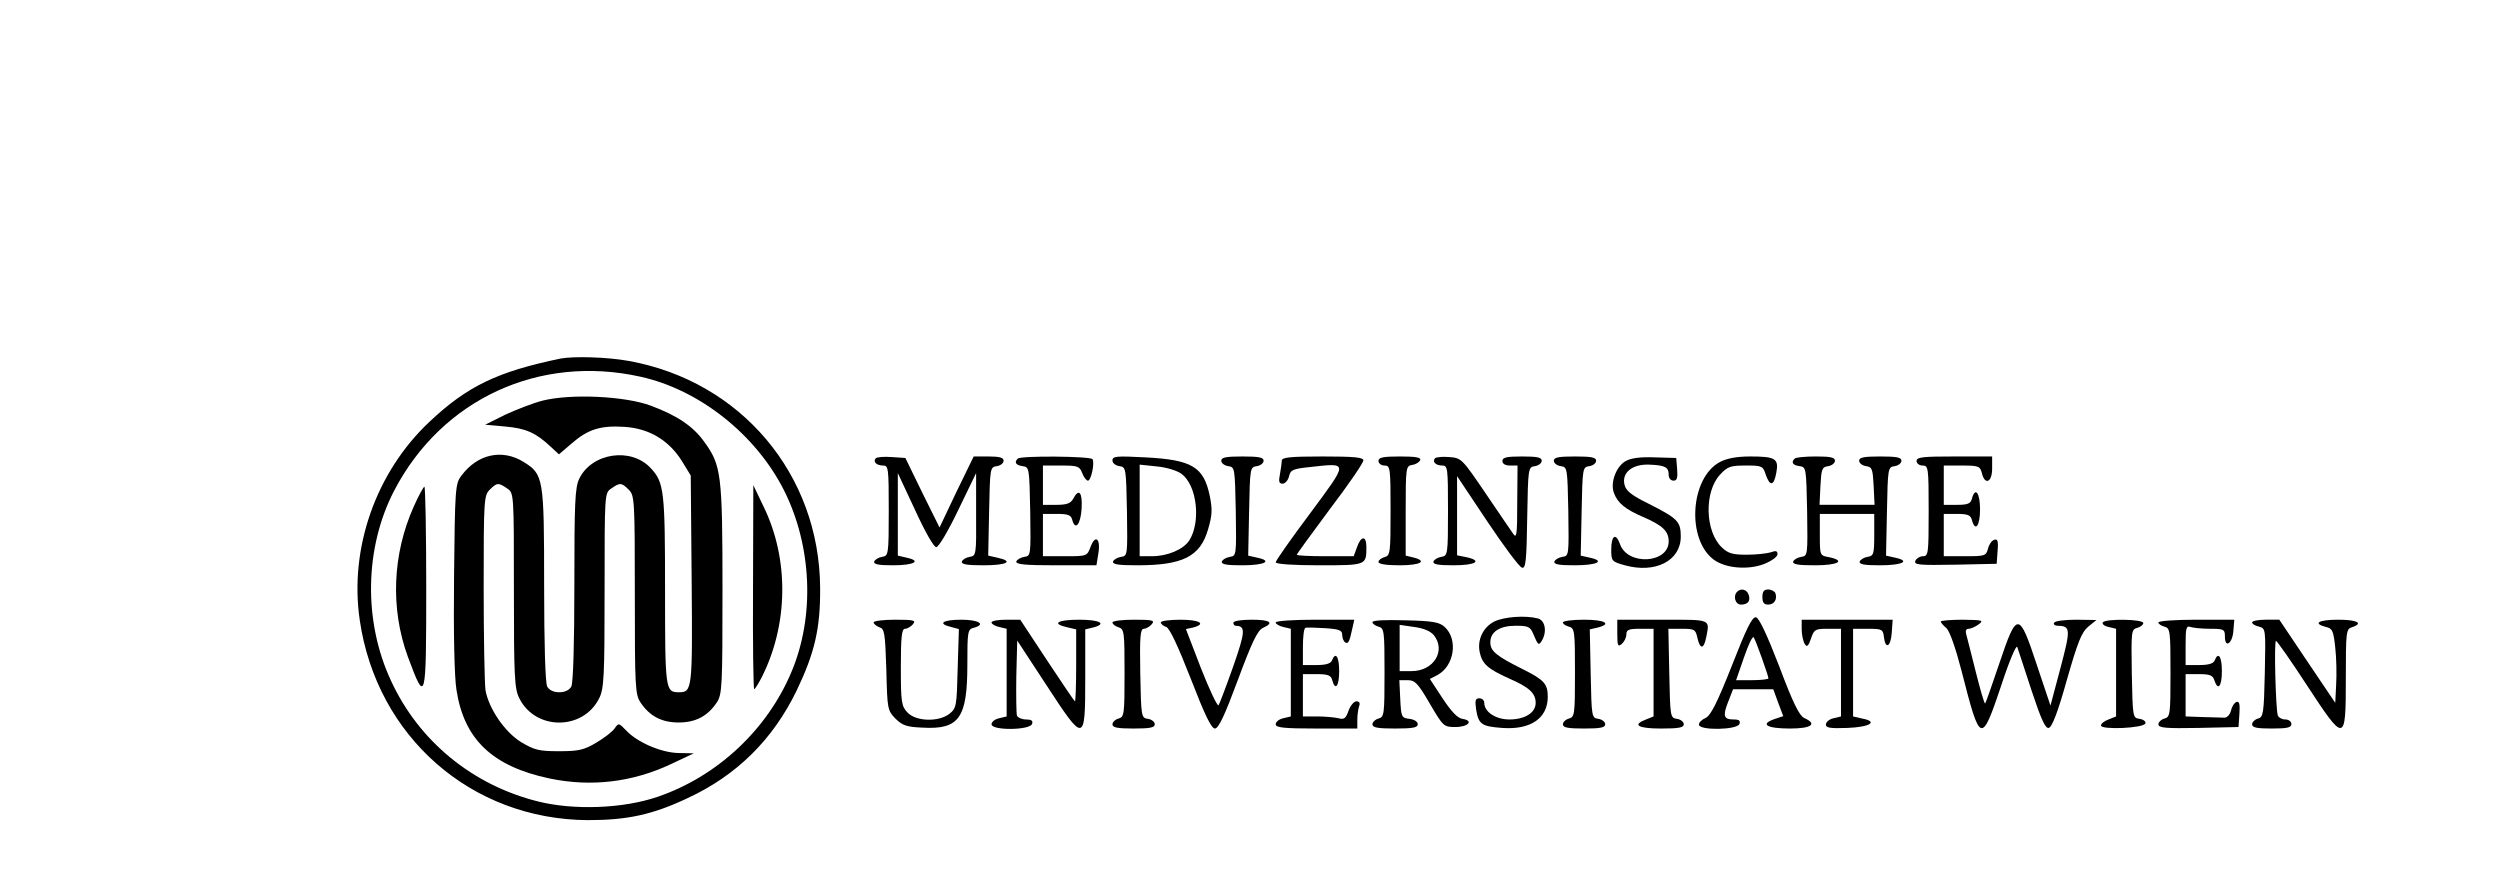
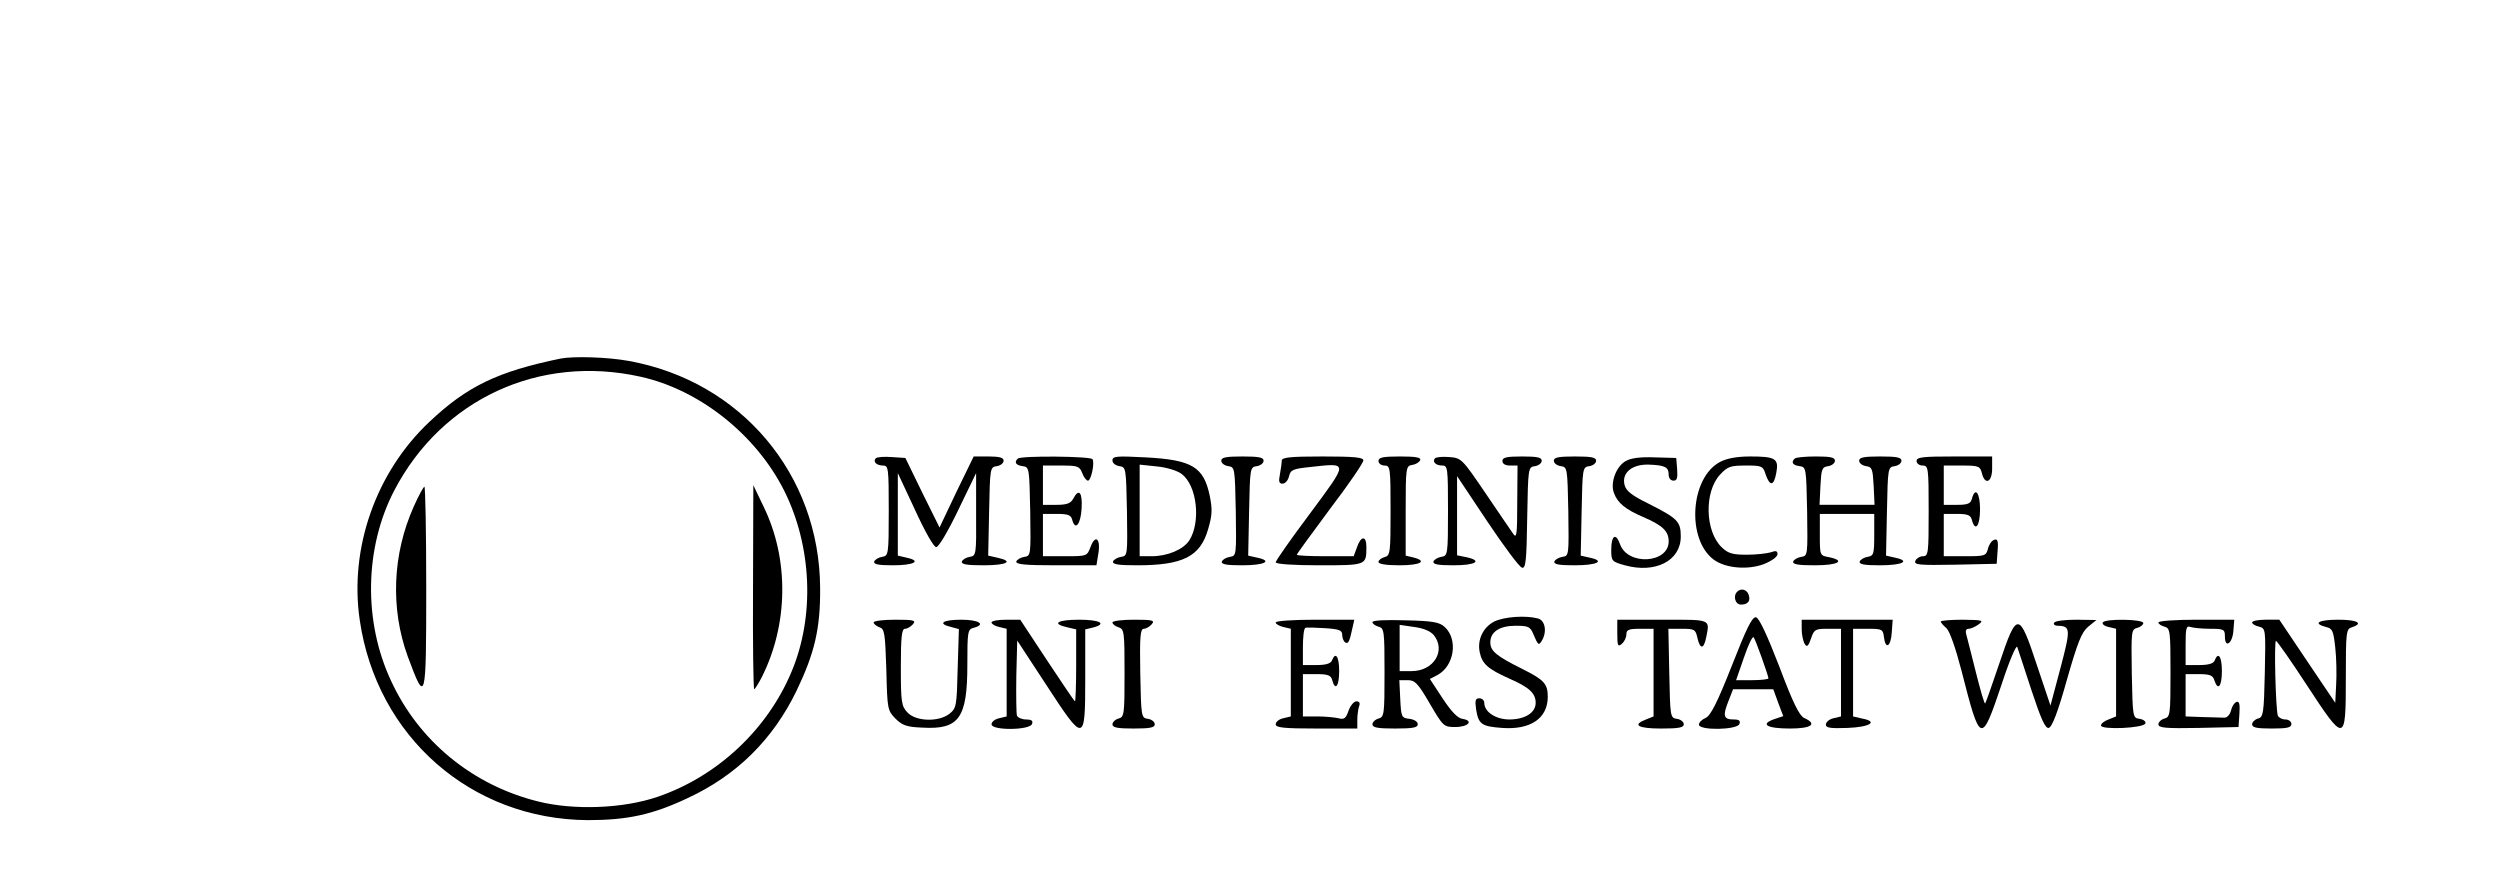
<svg xmlns="http://www.w3.org/2000/svg" version="1.0" width="827pt" height="296pt" viewBox="0 0 827 296" preserveAspectRatio="xMidYMid meet">
  <g transform="translate(0,296) scale(0.1,-0.1)" fill="#000000" stroke="none">
    <path d="M1855 1774 c-208 -43 -309 -91 -434 -209 -177 -166 -266 -418 -231 -656 56 -386 369 -660 755 -662 130 0 214 18 330 73 162 75 282 194 360 355 60 125 79 206 78 340 -2 376 -262 684 -633 751 -71 13 -182 16 -225 8z m263 -60 c196 -43 383 -192 476 -377 92 -184 102 -416 24 -600 -80 -191 -246 -346 -443 -413 -114 -39 -277 -45 -396 -15 -216 54 -393 199 -485 398 -93 198 -88 443 11 632 158 301 479 449 813 375z" />
-     <path d="M1796 1635 c-32 -8 -88 -30 -125 -47 l-66 -33 67 -6 c67 -6 100 -20 150 -67 l27 -25 42 36 c54 47 96 60 174 55 82 -5 147 -44 190 -112 l30 -49 3 -345 c3 -363 2 -372 -42 -372 -45 0 -46 7 -46 336 0 329 -3 358 -47 405 -65 71 -196 51 -237 -35 -14 -29 -16 -81 -16 -351 0 -199 -4 -323 -10 -336 -7 -12 -21 -19 -40 -19 -19 0 -33 7 -40 19 -6 13 -10 137 -10 336 0 355 -2 366 -68 407 -71 44 -153 26 -206 -46 -20 -26 -21 -43 -24 -333 -2 -185 1 -333 8 -375 25 -164 119 -253 307 -293 138 -29 275 -13 404 48 l74 35 -50 1 c-58 1 -138 36 -174 75 -24 25 -25 25 -38 6 -8 -11 -35 -32 -61 -47 -40 -24 -58 -28 -123 -28 -67 0 -81 4 -125 30 -55 34 -107 111 -118 172 -3 21 -6 174 -6 341 0 289 1 303 20 322 24 24 29 24 58 4 22 -15 22 -16 22 -337 0 -287 2 -326 18 -357 53 -107 211 -107 264 0 16 31 18 70 18 357 0 321 0 322 22 337 29 20 34 20 58 -4 19 -19 20 -33 20 -347 0 -304 1 -330 19 -357 30 -45 70 -66 126 -66 56 0 96 21 126 66 18 27 19 53 19 375 0 380 -4 410 -60 487 -37 52 -89 87 -177 120 -86 32 -264 40 -357 17z" />
    <path d="M1369 1285 c-71 -158 -78 -338 -20 -497 59 -159 61 -152 61 226 0 185 -3 336 -6 336 -3 0 -19 -29 -35 -65z" />
    <path d="M2491 1018 c-1 -186 1 -338 4 -338 2 0 13 17 24 38 89 175 92 392 7 566 l-34 71 -1 -337z" />
    <path d="M2897 1444 c-10 -11 2 -24 24 -24 18 0 19 -8 19 -149 0 -146 -1 -150 -22 -153 -12 -2 -23 -9 -26 -15 -3 -10 14 -13 62 -13 69 0 96 14 46 25 l-30 7 0 136 0 137 57 -122 c33 -72 62 -123 70 -123 8 0 39 52 73 123 l59 122 0 -137 c1 -133 0 -137 -21 -140 -12 -2 -23 -9 -26 -15 -3 -10 16 -13 72 -13 77 0 101 13 46 25 l-31 7 3 146 c3 144 3 147 26 150 12 2 22 10 22 18 0 10 -13 14 -50 14 l-49 0 -57 -117 -56 -118 -57 115 -56 115 -45 3 c-25 2 -49 0 -53 -4z" />
    <path d="M3367 1443 c-13 -12 -7 -22 16 -25 22 -3 22 -6 25 -150 2 -144 2 -147 -19 -150 -13 -2 -24 -9 -27 -15 -3 -10 28 -13 131 -13 l134 0 6 37 c9 50 -9 67 -25 25 -12 -32 -12 -32 -85 -32 l-73 0 0 70 0 70 46 0 c38 0 47 -4 51 -20 10 -37 28 -14 31 38 3 54 -9 68 -28 32 -8 -15 -21 -20 -55 -20 l-45 0 0 65 0 65 60 0 c55 0 61 -2 70 -25 5 -14 14 -25 19 -25 10 0 23 58 15 71 -6 10 -237 12 -247 2z" />
    <path d="M3680 1437 c0 -9 10 -17 23 -19 22 -3 22 -6 25 -150 2 -144 2 -147 -19 -150 -13 -2 -24 -9 -27 -15 -3 -10 17 -13 80 -13 151 0 208 29 234 118 14 47 15 66 6 111 -20 97 -59 120 -213 128 -95 5 -109 4 -109 -10z m229 -45 c51 -38 64 -159 25 -220 -20 -30 -72 -52 -124 -52 l-40 0 0 151 0 152 57 -6 c32 -3 68 -14 82 -25z" />
    <path d="M4040 1436 c0 -8 10 -16 23 -18 22 -3 22 -6 25 -150 2 -144 2 -147 -19 -150 -13 -2 -24 -9 -27 -15 -3 -10 15 -13 67 -13 74 0 102 14 51 25 l-31 7 3 146 c3 144 3 147 26 150 12 2 22 10 22 18 0 11 -16 14 -70 14 -54 0 -70 -3 -70 -14z" />
    <path d="M4240 1436 c0 -7 -3 -28 -6 -45 -5 -24 -3 -31 9 -31 8 0 18 11 21 24 5 22 13 25 69 31 129 14 129 20 1 -153 -63 -84 -114 -157 -114 -162 0 -6 57 -10 144 -10 157 0 156 0 156 61 0 38 -18 37 -31 -1 l-11 -30 -94 0 c-52 0 -94 2 -94 5 0 3 50 71 110 152 61 80 110 152 110 160 0 10 -29 13 -135 13 -108 0 -135 -3 -135 -14z" />
    <path d="M4560 1435 c0 -8 9 -15 20 -15 19 0 20 -7 20 -149 0 -140 -1 -149 -20 -154 -11 -3 -20 -10 -20 -16 0 -7 26 -11 70 -11 70 0 93 14 45 26 l-25 6 0 148 c0 145 1 149 22 152 12 2 23 9 26 16 3 9 -15 12 -67 12 -56 0 -71 -3 -71 -15z" />
    <path d="M4747 1444 c-10 -11 2 -24 24 -24 18 0 19 -8 19 -149 0 -146 -1 -150 -22 -153 -12 -2 -23 -9 -26 -15 -3 -10 15 -13 67 -13 73 0 97 15 41 27 l-30 6 0 131 0 131 100 -150 c55 -82 106 -151 115 -153 12 -3 15 22 17 165 3 166 3 168 26 171 12 2 22 10 22 18 0 11 -15 14 -65 14 -51 0 -65 -3 -65 -15 0 -9 9 -15 25 -15 l25 0 -1 -122 c0 -109 -2 -121 -14 -103 -8 11 -49 72 -92 135 -76 112 -79 115 -118 118 -23 2 -44 0 -48 -4z" />
    <path d="M5140 1436 c0 -8 10 -16 23 -18 22 -3 22 -6 25 -150 2 -144 2 -147 -19 -150 -13 -2 -24 -9 -27 -15 -3 -10 15 -13 67 -13 74 0 102 14 51 25 l-31 7 3 146 c3 144 3 147 26 150 12 2 22 10 22 18 0 11 -16 14 -70 14 -54 0 -70 -3 -70 -14z" />
    <path d="M5378 1435 c-32 -18 -52 -72 -39 -106 12 -33 38 -54 96 -79 65 -28 85 -47 85 -81 0 -73 -136 -81 -161 -9 -14 39 -29 29 -29 -19 0 -37 2 -39 45 -51 101 -28 185 15 185 95 0 50 -10 60 -107 109 -55 27 -74 42 -79 62 -10 40 25 69 81 67 53 -2 65 -8 65 -34 0 -11 7 -19 16 -19 12 0 14 9 12 38 l-3 37 -70 2 c-47 2 -79 -2 -97 -12z" />
    <path d="M5690 1432 c-99 -52 -112 -257 -20 -324 39 -28 112 -34 165 -14 25 10 45 24 45 33 0 11 -6 12 -22 6 -13 -4 -49 -8 -80 -8 -46 0 -61 4 -82 24 -56 53 -59 184 -6 241 25 27 35 30 85 30 53 0 57 -1 66 -30 14 -40 27 -38 35 6 9 47 -3 54 -86 54 -44 0 -77 -6 -100 -18z" />
    <path d="M5937 1443 c-13 -12 -7 -22 16 -25 22 -3 22 -6 25 -150 2 -144 2 -147 -19 -150 -13 -2 -24 -9 -27 -15 -3 -10 16 -13 72 -13 77 0 103 15 46 27 -30 5 -30 6 -30 74 l0 69 90 0 90 0 0 -69 c0 -64 -2 -70 -22 -73 -12 -2 -23 -9 -26 -15 -3 -10 15 -13 67 -13 74 0 102 14 51 25 l-31 7 3 146 c3 144 3 147 26 150 12 2 22 10 22 18 0 11 -16 14 -70 14 -54 0 -70 -3 -70 -14 0 -8 10 -16 23 -18 20 -3 22 -9 25 -65 l3 -63 -91 0 -91 0 3 63 c3 56 5 62 26 65 12 2 22 10 22 18 0 11 -15 14 -63 14 -35 0 -67 -3 -70 -7z" />
    <path d="M6340 1435 c0 -8 9 -15 20 -15 19 0 20 -7 20 -150 0 -141 -1 -150 -19 -150 -10 0 -21 -7 -25 -15 -5 -14 12 -15 132 -13 l137 3 3 42 c3 34 0 42 -12 37 -8 -3 -17 -16 -20 -30 -6 -23 -11 -24 -76 -24 l-70 0 0 70 0 70 44 0 c35 0 45 -4 49 -20 11 -41 27 -20 27 35 0 55 -16 76 -27 35 -4 -16 -14 -20 -49 -20 l-44 0 0 65 0 65 60 0 c55 0 60 -2 66 -25 10 -41 34 -31 34 15 l0 40 -125 0 c-104 0 -125 -2 -125 -15z" />
    <path d="M5747 1003 c-15 -14 -7 -43 12 -43 24 0 33 13 25 34 -6 16 -25 21 -37 9z" />
-     <path d="M5830 985 c0 -18 5 -25 19 -25 20 0 31 17 24 38 -3 6 -13 12 -24 12 -14 0 -19 -7 -19 -25z" />
    <path d="M4943 904 c-37 -19 -57 -61 -48 -102 8 -38 27 -55 96 -86 67 -29 89 -49 89 -81 0 -33 -36 -55 -87 -55 -45 0 -83 25 -83 55 0 8 -7 15 -16 15 -14 0 -15 -7 -11 -37 8 -49 18 -56 86 -61 94 -7 151 32 151 103 0 43 -12 56 -84 92 -86 43 -106 59 -106 88 0 35 31 55 84 55 41 0 48 -3 58 -27 16 -38 18 -39 28 -23 18 29 12 67 -12 74 -41 11 -112 6 -145 -10z" />
    <path d="M5729 758 c-49 -124 -70 -165 -87 -173 -12 -5 -22 -15 -22 -22 0 -20 126 -18 134 2 4 11 -1 15 -19 15 -33 0 -37 11 -18 59 l16 41 66 0 67 0 16 -44 17 -45 -30 -10 c-48 -17 -24 -31 52 -31 72 0 92 15 47 35 -16 8 -37 50 -82 170 -41 106 -67 161 -77 163 -13 2 -31 -35 -80 -160z m99 26 c12 -34 22 -64 22 -68 0 -3 -24 -6 -53 -6 l-54 0 26 75 c14 41 28 71 32 67 3 -4 15 -34 27 -68z" />
    <path d="M2890 901 c0 -5 9 -12 19 -16 17 -5 19 -18 23 -140 3 -131 4 -135 30 -162 23 -23 38 -28 90 -30 121 -7 148 32 148 208 0 108 1 117 20 122 43 11 19 27 -40 27 -62 0 -80 -13 -34 -24 l26 -7 -4 -130 c-3 -123 -4 -132 -27 -150 -35 -28 -111 -26 -139 4 -20 21 -22 34 -22 150 0 101 3 127 14 127 7 0 19 7 26 15 11 13 3 15 -59 15 -39 0 -71 -4 -71 -9z" />
    <path d="M3280 901 c0 -5 11 -12 25 -15 l25 -6 0 -145 0 -145 -25 -6 c-14 -3 -25 -12 -25 -20 0 -21 126 -20 134 1 4 11 -2 15 -20 15 -13 0 -27 6 -30 13 -2 7 -3 66 -2 131 l3 117 95 -145 c127 -195 130 -195 130 18 l0 164 25 6 c48 12 25 26 -45 26 -72 0 -93 -13 -40 -25 l30 -7 0 -119 c0 -65 -2 -119 -4 -119 -2 0 -43 61 -92 135 l-89 135 -47 0 c-27 0 -48 -4 -48 -9z" />
    <path d="M3680 901 c0 -5 9 -13 20 -16 19 -6 20 -15 20 -152 0 -136 -1 -145 -20 -150 -11 -3 -20 -12 -20 -19 0 -11 17 -14 70 -14 54 0 70 3 70 14 0 8 -10 16 -22 18 -23 3 -23 6 -26 151 -2 121 0 147 12 147 7 0 19 7 26 15 11 13 3 15 -59 15 -39 0 -71 -4 -71 -9z" />
-     <path d="M3840 901 c0 -5 8 -12 18 -15 11 -4 38 -61 81 -171 46 -119 68 -165 80 -165 12 0 33 45 76 161 46 124 65 164 83 172 38 17 25 27 -38 27 -33 0 -60 -4 -60 -10 0 -5 3 -10 8 -10 33 -1 32 -19 -9 -136 -23 -65 -45 -123 -48 -127 -4 -4 -30 51 -58 122 l-50 130 23 5 c46 12 23 26 -41 26 -36 0 -65 -4 -65 -9z" />
    <path d="M4220 901 c0 -5 11 -12 25 -15 l25 -6 0 -145 0 -145 -25 -6 c-14 -3 -25 -12 -25 -20 0 -11 26 -14 135 -14 l135 0 0 29 c0 16 3 36 6 45 4 10 1 16 -9 16 -8 0 -20 -14 -26 -31 -9 -26 -15 -30 -33 -25 -13 3 -44 6 -70 6 l-48 0 0 70 0 70 46 0 c37 0 47 -4 51 -20 10 -37 23 -20 23 30 0 48 -12 66 -24 35 -4 -10 -20 -15 -51 -15 l-45 0 0 59 c0 33 3 61 8 64 4 2 33 1 65 -1 47 -3 57 -7 57 -22 0 -11 5 -22 10 -25 10 -6 14 1 24 48 l6 27 -130 0 c-71 0 -130 -4 -130 -9z" />
    <path d="M4540 902 c0 -5 9 -12 20 -15 19 -5 20 -14 20 -152 0 -138 -1 -147 -20 -152 -11 -3 -20 -12 -20 -19 0 -11 18 -14 75 -14 58 0 75 3 75 14 0 9 -12 16 -27 18 -27 3 -28 6 -31 66 l-3 62 28 0 c24 0 34 -11 73 -78 44 -75 46 -77 84 -77 43 0 62 21 24 27 -16 2 -37 24 -66 68 l-42 64 25 13 c56 30 69 118 24 159 -17 16 -40 20 -130 22 -66 2 -109 0 -109 -6z m203 -43 c41 -51 0 -119 -73 -119 l-40 0 0 76 0 77 48 -7 c30 -4 53 -13 65 -27z" />
-     <path d="M5170 901 c0 -5 9 -11 20 -14 19 -5 20 -14 20 -152 0 -138 -1 -147 -20 -152 -11 -3 -20 -12 -20 -19 0 -11 17 -14 70 -14 54 0 70 3 70 14 0 8 -10 16 -22 18 -23 3 -23 6 -26 149 l-3 147 26 6 c48 12 25 26 -45 26 -38 0 -70 -4 -70 -9z" />
    <path d="M5350 864 c0 -40 2 -45 15 -34 8 7 15 21 15 31 0 16 8 19 45 19 l45 0 0 -145 0 -145 -25 -10 c-47 -18 -27 -30 50 -30 58 0 75 3 75 14 0 8 -10 16 -22 18 -23 3 -23 6 -26 151 l-3 147 45 0 c41 0 45 -2 51 -30 9 -39 21 -38 29 1 12 62 19 59 -144 59 l-150 0 0 -46z" />
    <path d="M5960 878 c0 -18 5 -40 10 -48 7 -12 12 -8 21 18 10 30 14 32 55 32 l44 0 0 -145 0 -145 -25 -6 c-14 -3 -25 -13 -25 -21 0 -11 15 -13 72 -11 75 3 102 21 48 31 l-30 7 0 145 0 145 49 0 c47 0 50 -2 53 -27 5 -43 23 -33 26 15 l3 42 -150 0 -151 0 0 -32z" />
    <path d="M6420 904 c0 -3 8 -13 19 -22 11 -11 30 -65 50 -142 62 -243 65 -244 132 -45 25 77 49 133 52 125 3 -8 24 -73 47 -143 32 -97 46 -127 57 -125 11 2 30 51 60 158 36 126 49 159 71 177 l27 22 -67 1 c-37 0 -70 -4 -73 -10 -3 -5 2 -10 12 -10 43 -1 43 -11 9 -140 l-33 -124 -45 134 c-59 179 -66 179 -124 6 -24 -71 -45 -131 -47 -133 -3 -2 -16 45 -31 104 -15 59 -29 116 -32 126 -3 10 0 17 8 17 8 0 23 7 34 15 17 13 12 14 -53 15 -40 0 -73 -3 -73 -6z" />
    <path d="M6956 901 c-3 -5 5 -12 19 -15 l25 -6 0 -145 0 -145 -25 -10 c-14 -5 -25 -14 -25 -20 0 -15 142 -9 147 7 2 6 -6 13 -19 15 -23 3 -23 5 -26 149 -2 140 -2 147 18 152 11 3 20 10 20 16 0 13 -126 15 -134 2z" />
    <path d="M7140 901 c0 -5 9 -11 20 -14 19 -5 20 -14 20 -152 0 -138 -1 -147 -20 -152 -11 -3 -20 -12 -20 -19 0 -12 24 -14 133 -12 l132 3 3 44 c2 32 0 42 -10 39 -7 -3 -15 -15 -18 -29 -4 -14 -13 -24 -23 -23 -9 0 -42 1 -72 2 l-55 2 0 70 0 70 44 0 c36 0 46 -4 51 -20 12 -37 25 -21 25 30 0 48 -12 66 -24 35 -4 -10 -20 -15 -51 -15 l-45 0 0 66 c0 56 2 65 16 60 9 -3 38 -6 65 -6 46 0 49 -2 49 -26 0 -40 25 -23 28 19 l3 37 -125 0 c-69 0 -126 -4 -126 -9z" />
    <path d="M7450 901 c0 -5 10 -11 23 -14 22 -6 22 -8 19 -153 -3 -135 -5 -147 -23 -151 -10 -3 -19 -12 -19 -19 0 -11 16 -14 65 -14 51 0 65 3 65 15 0 8 -9 15 -20 15 -11 0 -22 6 -25 13 -7 22 -13 247 -6 247 3 0 49 -65 101 -145 127 -194 130 -194 130 19 0 156 1 165 20 171 40 13 18 25 -45 25 -65 0 -86 -12 -41 -24 22 -5 25 -13 31 -68 4 -35 5 -90 3 -123 l-3 -60 -93 138 -92 137 -45 0 c-25 0 -45 -4 -45 -9z" />
  </g>
</svg>